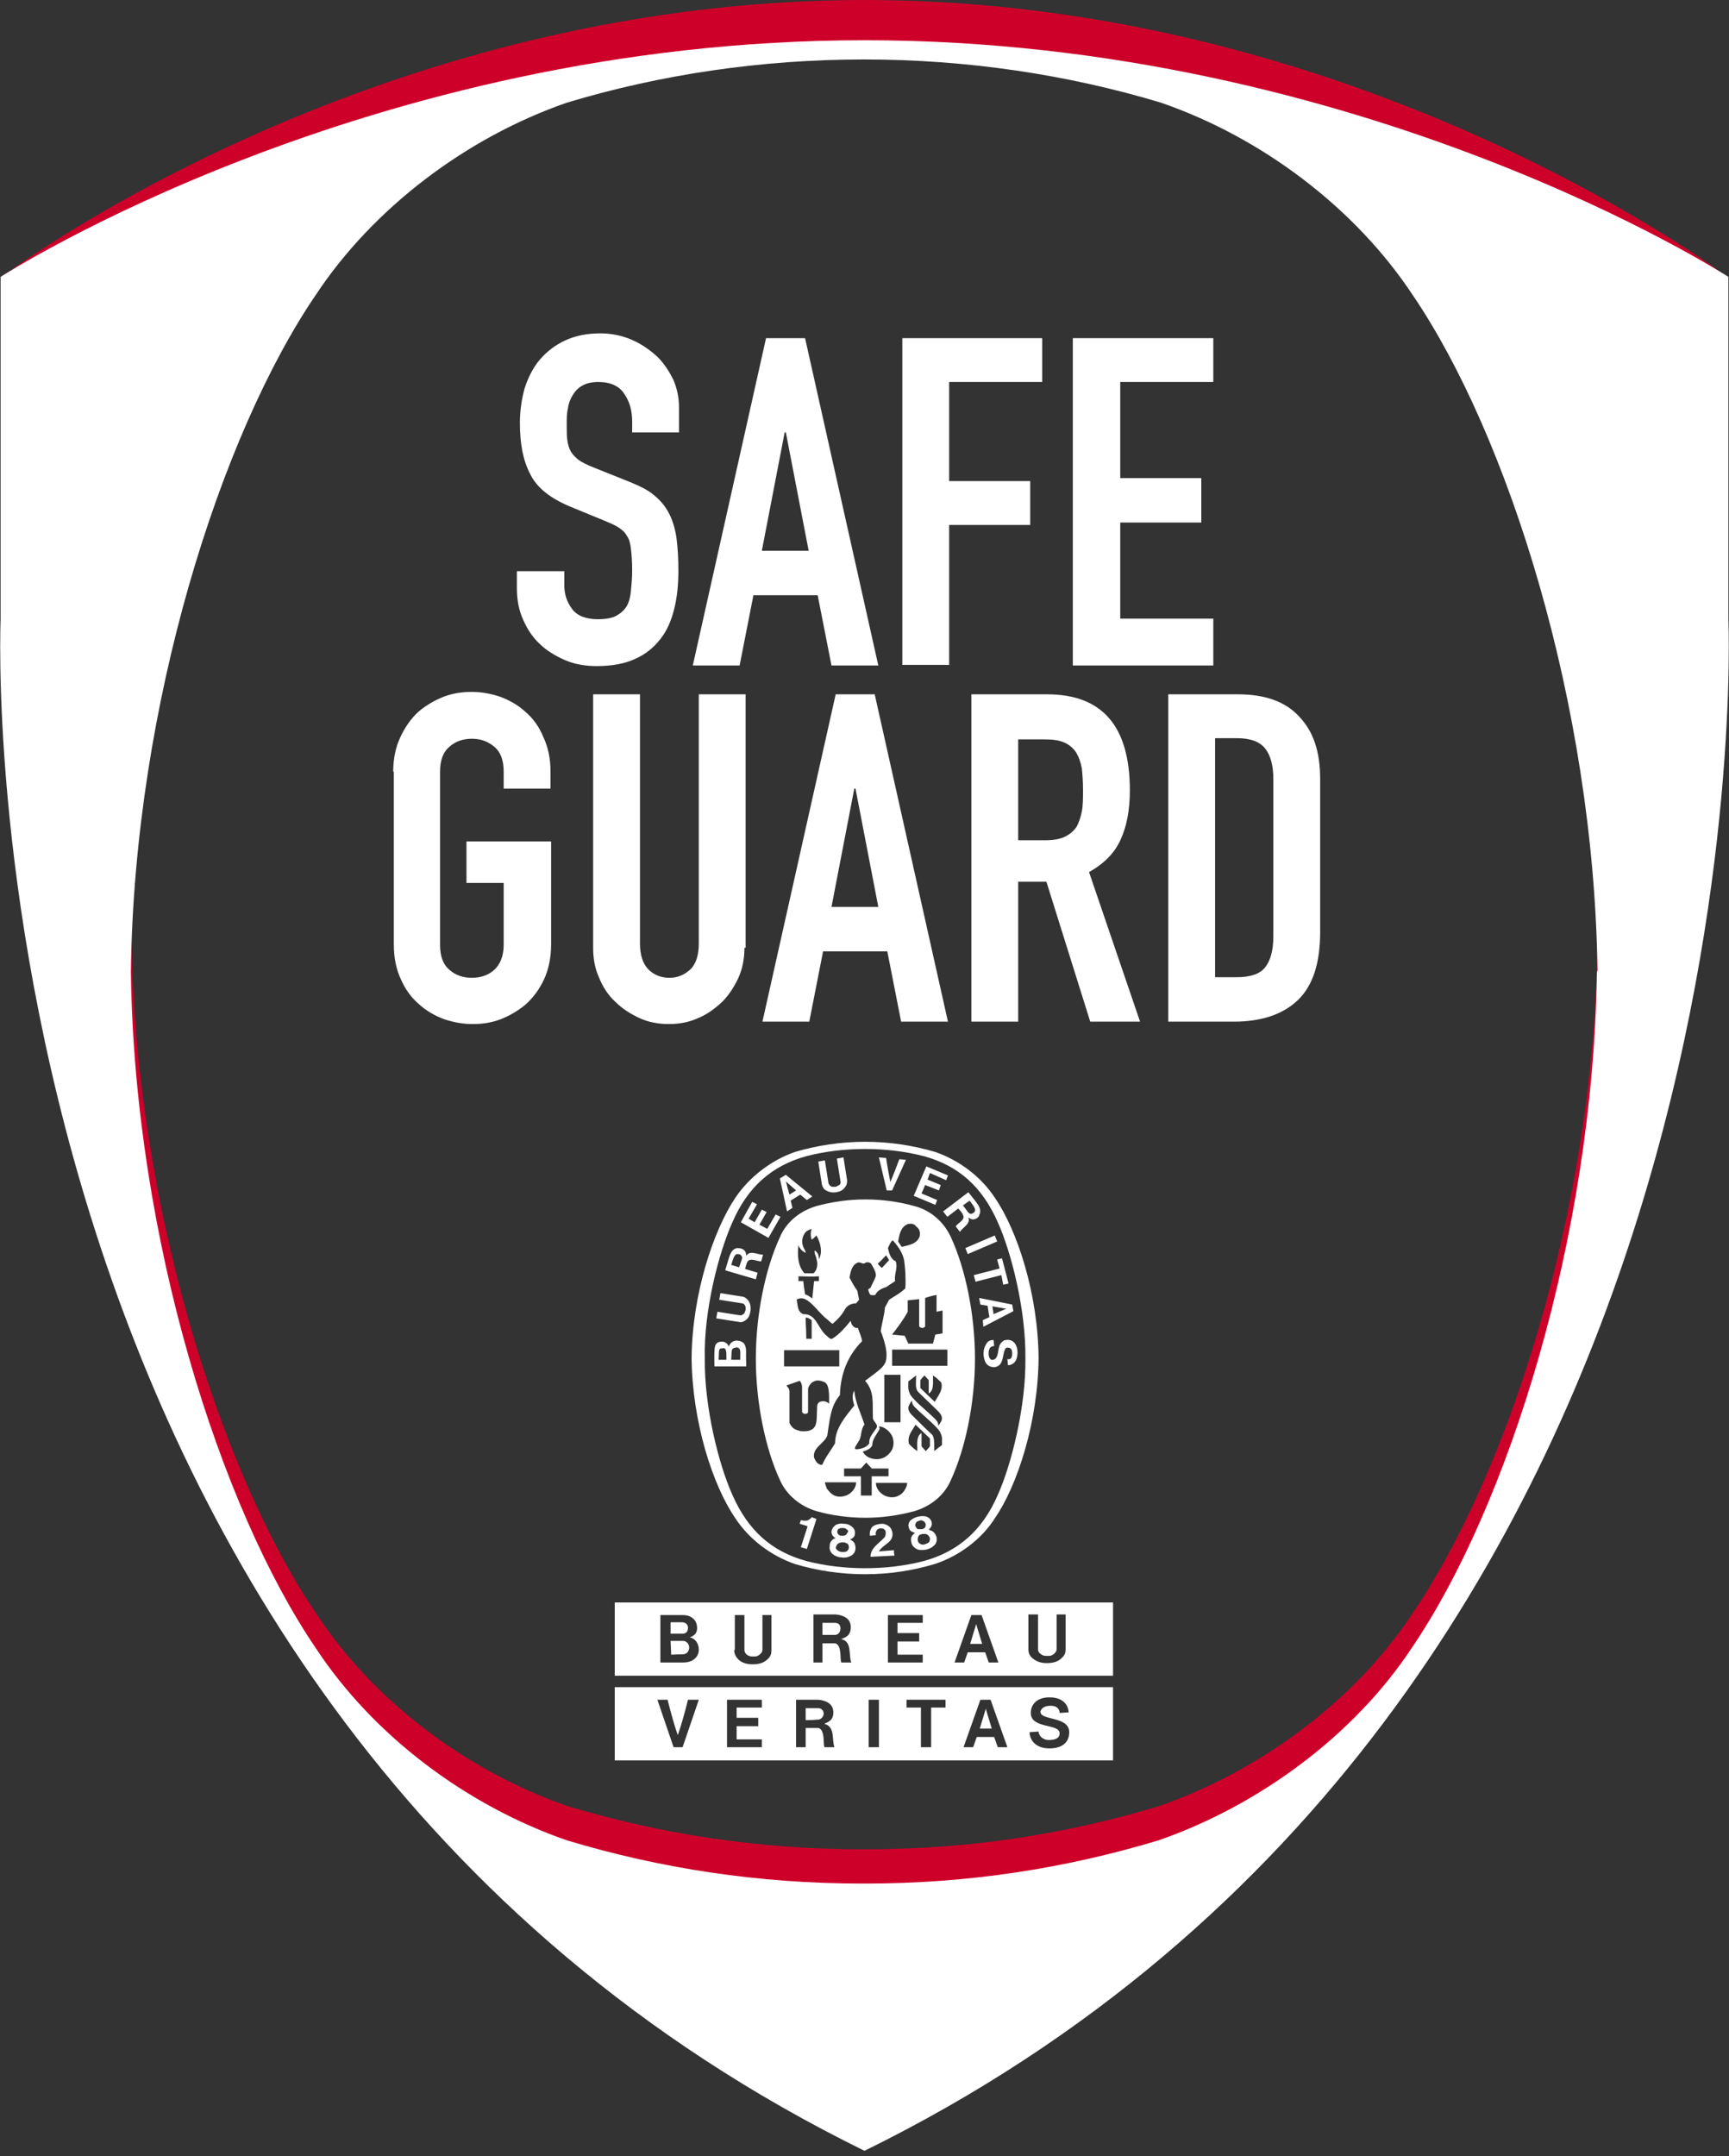
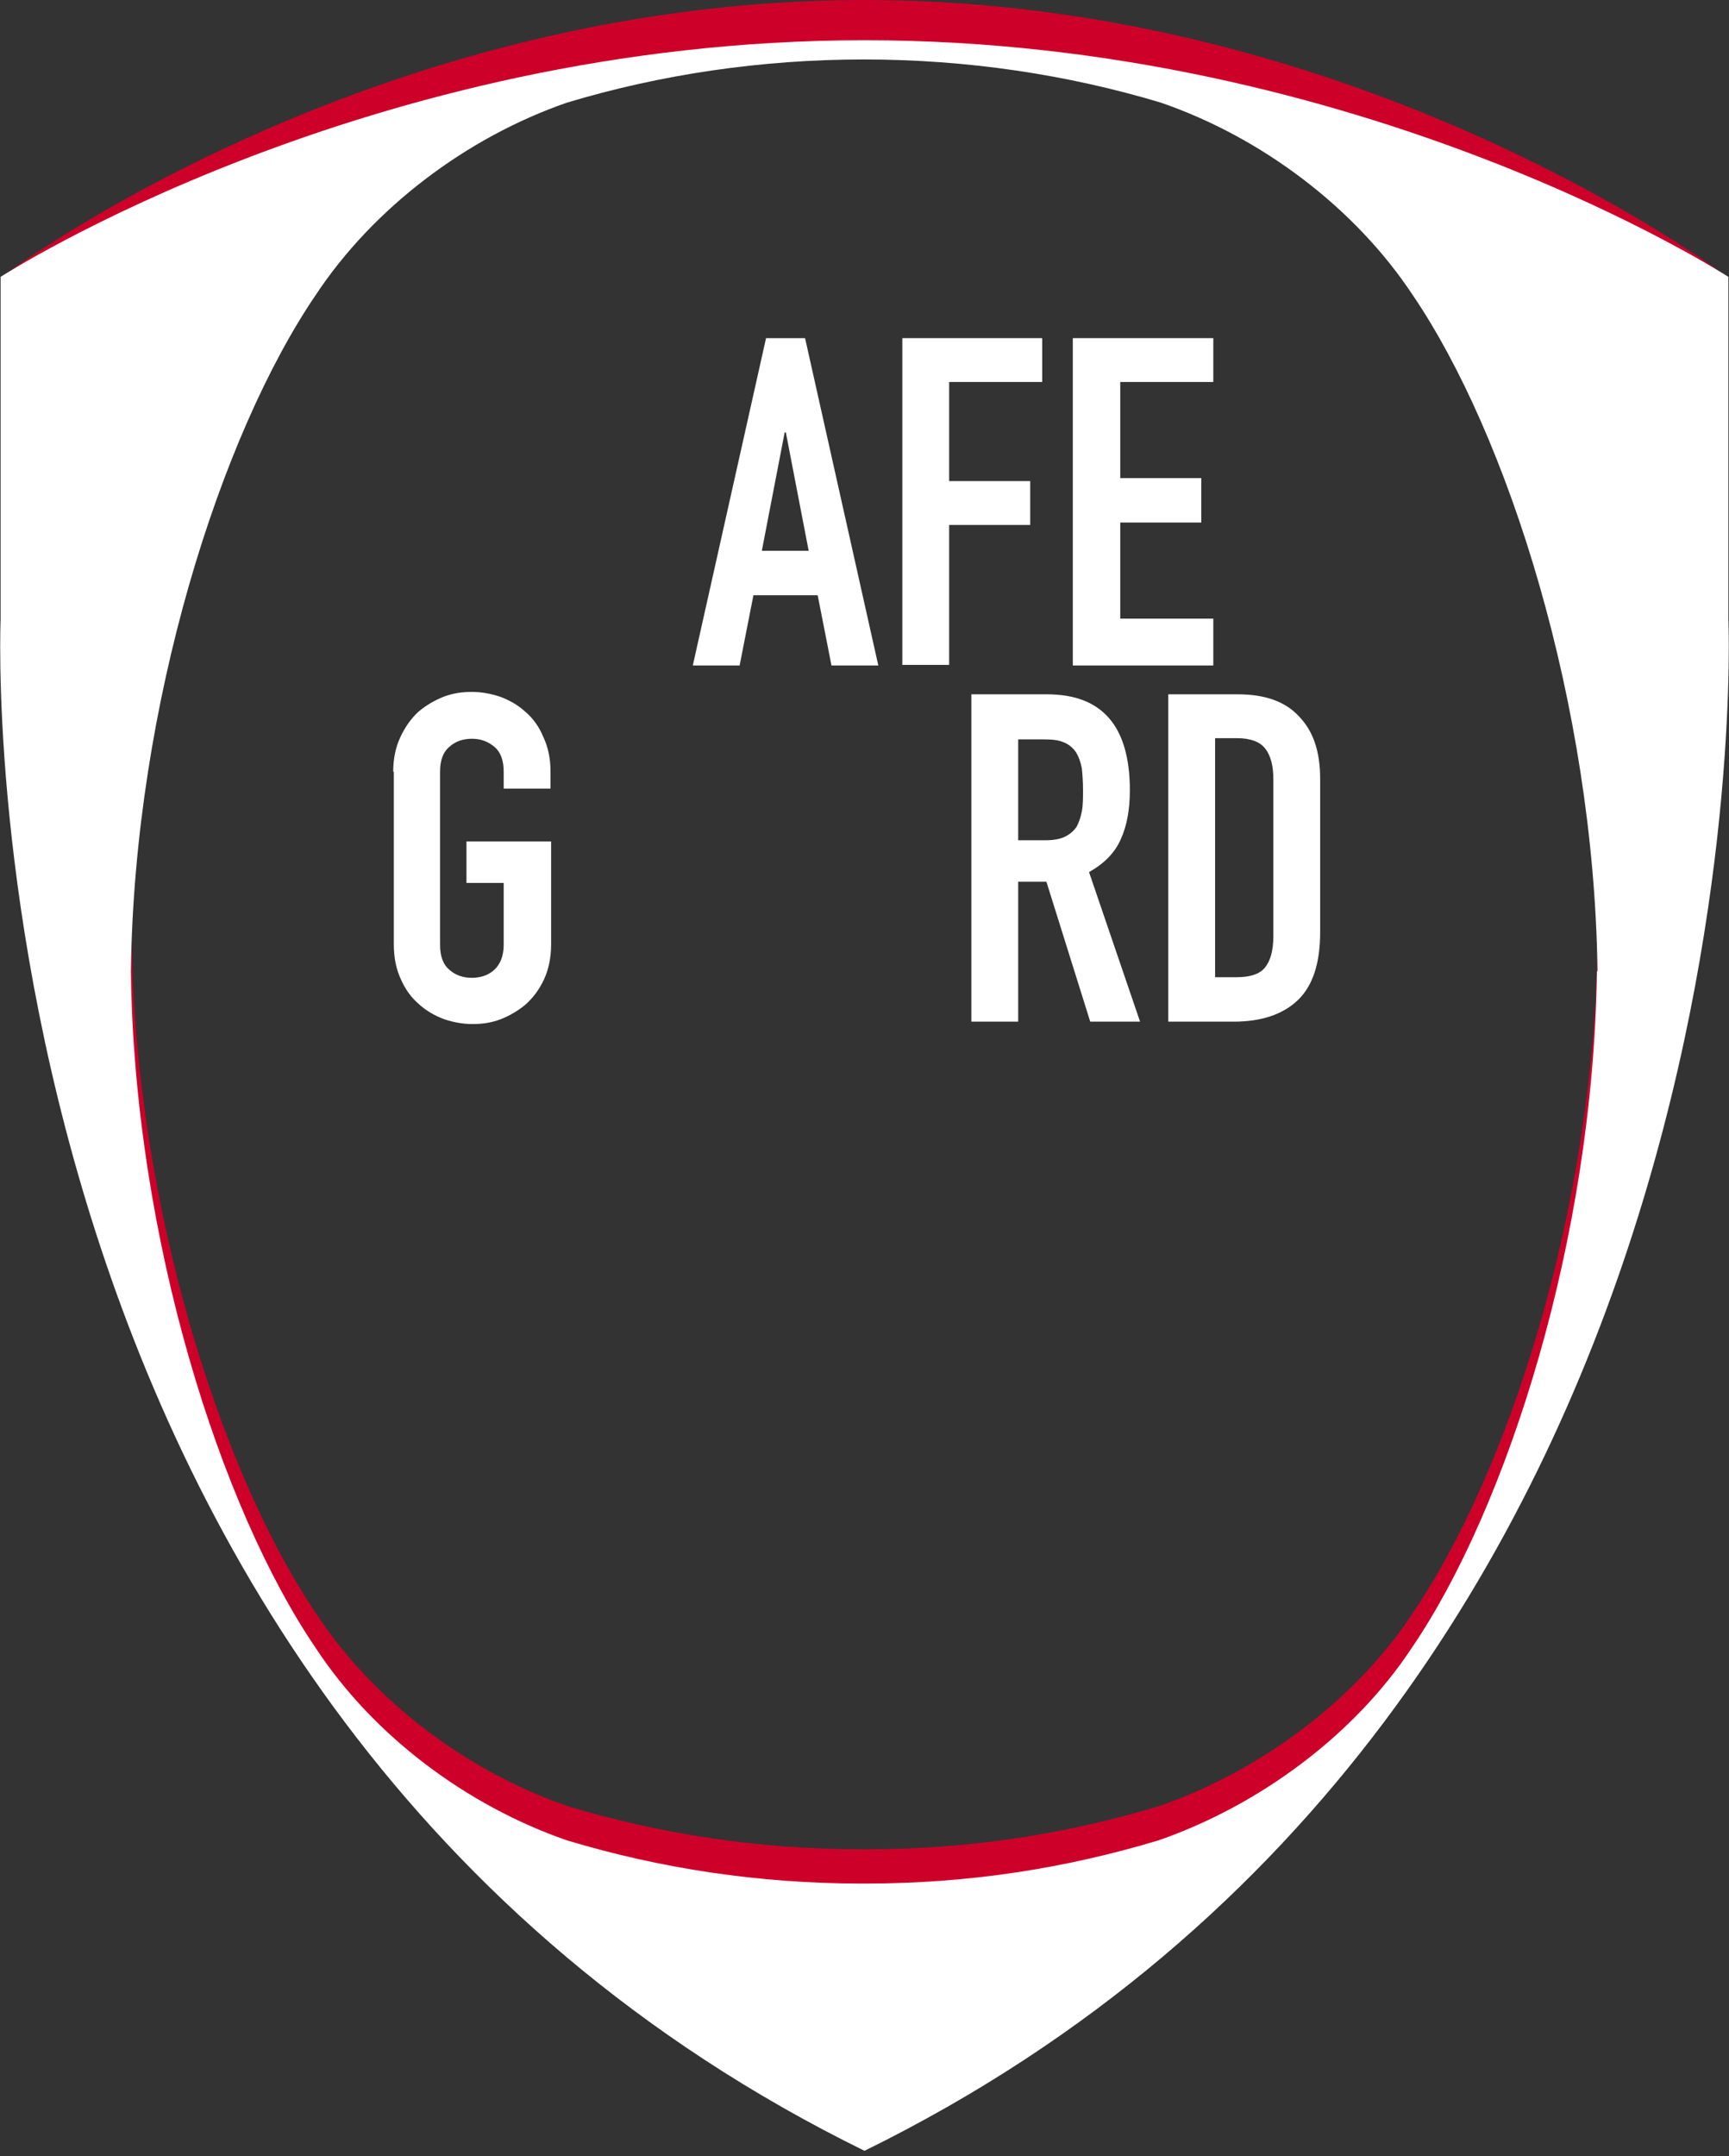
<svg xmlns="http://www.w3.org/2000/svg" width="288px" height="359px" viewBox="0 0 288 359" version="1.1">
  <rect x="0" y="0" width="288" height="359" fill="#333333" stroke="none" />
  <title>Safe</title>
  <g id="Page-1" stroke="none" stroke-width="1" fill="none" fill-rule="evenodd">
    <g id="Safe" transform="translate(0.032, 0)">
-       <path d="M102.368,293.1 L102.368,280.9 L185.368,280.9 L185.368,293.1 L102.368,293.1 Z M114.568,283 C114.068,285 113.468,287.2 112.868,288.9 C112.268,287.2 111.668,285 111.168,283 L109.468,283 L112.168,290.9 L113.668,290.9 L116.368,283 L114.568,283 Z M121.068,283 L121.068,290.9 L126.868,290.9 L126.868,289.6 L122.668,289.6 L122.668,287.4 L126.268,287.4 L126.268,286 L122.668,286 L122.668,284.3 L126.868,284.3 L126.868,283 L121.068,283 Z M138.768,284.9 C138.668,283.6 137.468,283.1 136.268,283 C134.868,283 134.068,283 132.568,283 L132.568,290.9 L134.168,290.9 L134.168,287.7 C134.968,287.7 135.368,287.7 136.168,287.7 C137.568,287.8 136.968,290.9 137.368,290.9 L138.968,290.9 C138.468,289.7 139.168,287.5 137.268,287 C137.968,286.7 138.868,286.4 138.768,284.9 Z M146.368,283 L144.668,283 L144.668,290.9 L146.368,290.9 L146.368,283 Z M157.368,283 L150.968,283 L150.968,284.3 L153.368,284.3 L153.368,290.9 L155.068,290.9 L155.068,284.3 L157.468,284.3 L157.468,283 L157.368,283 Z M164.968,283 L163.268,283 L160.468,290.9 L162.068,290.9 L162.668,289.2 L165.568,289.2 L166.168,290.9 L167.768,290.9 L164.968,283 Z M174.968,284 C176.068,284 176.468,284.6 176.468,285.2 L177.968,285.1 C177.968,284.6 177.668,282.6 174.768,282.6 C172.668,282.6 171.668,283.8 171.668,285.2 C171.668,287.9 176.468,286.9 176.468,288.6 C176.468,289.5 175.568,289.7 174.668,289.7 C173.568,289.7 172.968,288.9 172.968,288.3 L171.468,288.4 C171.468,289.6 172.368,291.1 174.768,291.1 C176.768,291.1 178.068,290.2 178.068,288.4 C178.068,285.7 173.268,286.5 173.268,285 C173.368,284.5 173.868,284 174.968,284 Z M164.168,284.5 L164.168,284.5 L164.168,284.5 L164.168,284.5 L164.168,284.5 L165.168,287.8 L163.168,287.8 L164.168,284.5 Z M136.368,286.3 C135.868,286.3 135.668,286.4 134.168,286.4 L134.168,284.4 C134.968,284.4 135.768,284.4 136.268,284.4 C136.768,284.4 137.168,284.8 137.168,285.3 C137.168,285.8 136.768,286.2 136.368,286.3 Z M102.368,266.8 L185.368,266.8 L185.368,279 L102.368,279 L102.368,266.8 Z M171.268,274.6 C171.268,275.2 171.468,275.7 171.968,276.1 C172.668,276.7 173.468,276.9 174.368,276.9 L174.368,276.9 C175.268,276.9 176.168,276.7 176.768,276.1 C177.368,275.6 177.468,275.1 177.468,274.6 L177.468,268.8 L175.968,268.8 L175.968,274.6 C175.968,275 175.568,275.4 175.168,275.6 C174.968,275.7 174.668,275.7 174.468,275.7 C174.168,275.7 173.968,275.7 173.668,275.6 C173.268,275.4 172.868,275.1 172.868,274.6 L172.868,268.8 L171.268,268.8 L171.268,274.6 L171.268,274.6 Z M160.568,276.8 L161.168,275.1 L164.068,275.1 L164.668,276.8 L166.268,276.8 L163.468,268.9 L161.768,268.9 L158.968,276.8 L160.568,276.8 Z M147.868,276.8 L153.668,276.8 L153.668,275.5 L149.468,275.5 L149.468,273.3 L153.068,273.3 L153.068,271.9 L149.468,271.9 L149.468,270.2 L153.668,270.2 L153.668,268.9 L147.868,268.9 L147.868,276.8 Z M135.368,276.8 L136.968,276.8 L136.968,273.6 C137.768,273.6 138.168,273.6 138.968,273.6 C140.368,273.7 139.768,276.8 140.168,276.8 L141.768,276.8 C141.268,275.5 141.968,273.3 140.068,272.9 C140.868,272.6 141.768,272.3 141.668,270.7 C141.568,269.4 140.368,268.9 139.168,268.8 C137.768,268.8 136.968,268.8 135.468,268.8 L135.468,276.8 L135.368,276.8 Z M122.268,274.7 C122.268,275.3 122.468,275.8 122.968,276.3 C123.568,276.9 124.468,277.1 125.368,277.1 L125.368,277.1 C126.268,277.1 127.168,276.9 127.768,276.3 C128.368,275.8 128.468,275.3 128.468,274.7 L128.468,268.9 L126.968,268.9 L126.968,274.7 C126.968,275.1 126.568,275.5 126.168,275.7 C125.968,275.8 125.668,275.8 125.468,275.8 C125.168,275.8 124.968,275.8 124.768,275.7 C124.368,275.6 123.968,275.2 123.968,274.7 L123.968,268.9 L122.368,268.9 L122.368,274.7 L122.268,274.7 Z M110.068,276.8 L113.768,276.8 C115.668,276.8 116.368,275.6 116.368,274.7 C116.368,273.6 115.768,272.8 114.868,272.6 C115.868,272.3 116.168,271.6 116.068,270.8 C115.968,269.6 114.968,268.9 113.768,268.9 C112.468,268.9 111.568,268.9 109.968,268.9 L109.968,276.8 L110.068,276.8 Z M111.668,273.2 C112.268,273.2 112.968,273.2 113.768,273.2 C114.368,273.2 114.768,273.8 114.768,274.3 C114.768,274.8 114.468,275.3 113.968,275.4 C113.368,275.5 113.368,275.4 111.768,275.5 L111.668,273.2 L111.668,273.2 Z M113.668,272 C113.068,272 112.468,272 111.668,272 L111.668,270.1 C112.468,270.1 112.968,270.1 113.568,270.1 C114.068,270.1 114.568,270.4 114.568,271 C114.568,271.6 114.268,272 113.668,272 Z M139.968,271.1 C139.968,271.7 139.668,272.1 139.168,272.2 C138.668,272.2 138.468,272.2 136.968,272.2 L136.968,270.2 C137.768,270.2 138.568,270.2 139.068,270.2 C139.568,270.2 139.968,270.5 139.968,271.1 Z M162.568,270.4 L162.568,270.4 L162.568,270.4 L163.568,273.7 L161.568,273.7 L162.568,270.4 L162.568,270.4 Z M155.668,260.4 C151.968,261.5 148.168,262.1 144.068,262.1 L143.968,262.1 L143.968,262.1 C139.968,262.1 136.068,261.5 132.368,260.4 C128.368,259 124.768,256.3 122.468,252.8 C118.668,247.3 115.268,236.7 115.168,226.1 L115.168,226.1 C115.268,215.5 118.768,204.9 122.468,199.4 C124.768,196 128.368,193.2 132.368,191.8 C136.068,190.7 140.068,190.1 144.068,190.1 C148.068,190.1 152.068,190.7 155.768,191.8 C159.768,193.2 163.368,195.9 165.668,199.4 C169.468,204.9 172.868,215.5 172.968,226.1 L172.968,226.1 C172.868,236.7 169.468,247.3 165.668,252.8 C163.468,256.3 159.668,259.1 155.668,260.4 Z M170.768,226.2 C170.868,218.2 168.468,208.6 166.168,203.5 C163.568,197.6 159.668,194.1 153.868,192.5 C150.768,191.7 147.468,191.3 144.068,191.3 C140.668,191.3 137.368,191.7 134.268,192.5 C128.468,194.1 124.468,197.7 121.968,203.5 C119.668,208.6 117.168,218.3 117.368,226.2 C117.268,234.2 119.668,243.8 121.968,248.9 C124.568,254.8 128.468,258.3 134.268,259.9 C137.368,260.7 140.668,261.1 144.068,261.1 C147.468,261.1 150.768,260.7 153.868,259.9 C159.668,258.3 163.668,254.7 166.168,248.9 C168.468,243.8 170.868,234.1 170.768,226.2 Z M168.768,218.3 L163.768,220.9 L163.668,219.8 L164.768,219.3 L164.468,217.4 L163.268,217.2 L163.068,216.1 L168.568,217.2 L168.768,218.3 Z M167.568,217.9 L165.268,217.5 L165.468,218.8 L167.568,217.9 L167.568,217.9 L167.568,217.9 L167.568,217.9 Z M165.468,223.1 L165.568,224.1 C165.268,224.1 164.868,224.3 164.768,224.6 C164.568,225.1 164.568,226 164.968,226.3 C165.068,226.5 165.468,226.4 165.668,226.3 C166.268,225.9 166.168,224.8 166.468,224 C166.568,223.7 166.868,223.4 167.168,223.2 C167.668,223 168.368,223 168.868,223.5 C169.568,224.2 169.568,225.5 169.268,226.3 C169.068,226.9 168.468,227.3 167.868,227.3 L167.768,226.3 L167.868,226.3 L167.968,226.3 L168.068,226.3 L168.168,226.3 C168.568,226.1 168.568,225.6 168.568,225.3 C168.568,224.9 168.468,224.5 168.068,224.4 C167.868,224.4 167.668,224.3 167.468,224.5 C166.868,225.4 167.268,227.3 165.768,227.6 C165.068,227.7 164.468,227.4 164.168,226.9 C163.668,226 163.668,224.7 164.168,223.9 C164.468,223.3 164.868,223.1 165.468,223.1 Z M166.768,212.3 L162.468,213.4 L162.168,212.3 L166.468,211.2 L166.068,209.7 L166.868,209.5 L167.968,213.7 L167.068,213.9 L166.768,212.3 Z M160.768,207.8 L165.668,205.7 L166.068,206.7 L161.168,208.8 L160.768,207.8 Z M162.268,203 C161.868,203.1 161.568,202.9 161.268,202.7 C161.668,203.8 160.368,204.3 159.868,205.1 L159.168,204.2 C159.368,203.7 160.868,203.1 160.368,202.3 C160.368,202.1 159.968,201.6 159.568,201.2 L159.468,201.3 L157.768,202.6 L157.068,201.7 L161.268,198.5 C162.668,200.3 163.668,201.2 163.068,202.3 C163.068,202.6 162.668,202.9 162.268,203 Z M161.468,199.9 L160.368,200.7 C160.968,201.4 161.268,202.1 161.668,202.1 C161.868,202.1 162.068,202 162.268,201.8 C162.668,201.3 161.968,200.6 161.468,199.9 Z M154.868,195.3 L154.468,196.4 L156.668,197.3 L156.368,198.2 L154.068,197.3 L153.468,198.7 L156.068,199.8 L155.768,200.6 L152.168,199.1 L154.268,194.2 L157.868,195.7 L157.568,196.5 L154.868,195.3 Z M147.668,198.2 L146.368,192.7 L147.568,192.8 C147.768,194.2 148.068,195.7 148.268,196.8 C148.768,195.7 149.268,194.3 149.768,193 L150.868,193.1 L148.568,198.2 L147.668,198.2 Z M158.368,206 C160.768,211.2 162.368,218.8 162.368,226.2 C162.368,233.6 160.768,241.2 158.368,246.4 C157.268,249 154.968,250.8 152.268,251.6 C149.668,252.3 146.968,252.7 144.168,252.7 L144.068,252.7 C141.268,252.7 138.468,252.3 135.968,251.6 C133.268,250.8 130.968,248.9 129.868,246.4 C127.468,241.2 125.868,233.6 125.868,226.2 C125.868,218.8 127.468,211.2 129.868,206 C130.968,203.4 133.268,201.6 135.968,200.8 C138.568,200.1 141.268,199.7 144.068,199.7 L144.168,199.7 C146.968,199.7 149.768,200.1 152.268,200.8 C154.968,201.5 157.168,203.4 158.368,206 Z M156.968,218.2 C156.468,218.3 156.368,218.3 155.968,218.4 L155.968,215.6 C155.368,215.7 154.668,215.9 154.068,216.1 L154.068,220.8 C154.068,221 153.668,221.1 153.668,221.1 L153.568,221.1 C153.368,221.1 153.068,220.9 153.068,220.8 C153.068,219.1 153.068,217.9 153.068,216.3 L151.168,216.5 L151.168,218.4 C150.468,219.7 149.568,220.9 148.568,222.2 C149.568,222.3 149.668,222.3 150.668,222.4 L151.268,223.7 L155.368,223.7 L155.768,222.2 L156.968,222 L156.968,218.2 L156.968,218.2 Z M157.768,227.4 L157.768,224.7 L148.568,224.7 L148.568,227.4 L157.768,227.4 Z M146.268,238.3 C145.868,239 145.268,239.7 145.268,240.6 C145.068,241.2 144.268,241.5 143.668,241.7 C144.068,242.4 144.768,242.8 145.468,242.9 C146.568,243.1 147.568,242.7 148.268,241.8 C148.868,241.1 148.968,240 148.568,239.1 C148.168,238.3 147.268,237.5 146.368,237.5 C146.568,237.9 146.468,238 146.268,238.3 Z M149.968,236.8 L149.968,228.9 C148.768,228.9 148.468,228.9 147.268,228.9 L147.268,236.8 L149.968,236.8 Z M156.768,230.2 C156.268,229.7 155.968,229.4 155.368,229 C155.368,230.2 155.568,231.5 154.668,232 L154.668,229.8 L153.968,229 C153.668,229.3 153.568,229.4 153.268,229.8 L153.268,231.1 L155.668,233.4 C156.268,232.3 157.068,231.5 156.768,230.2 Z M155.568,241.6 C156.068,241.2 156.468,240.9 156.868,240.6 C156.868,239.9 156.968,239.2 156.668,238.7 C156.468,237.8 153.868,235.8 152.468,234.4 C152.168,234.1 151.868,233.8 151.868,233.2 C151.668,233.4 151.468,233.8 151.368,234 C151.068,234.6 151.468,235.2 151.868,235.6 C152.968,236.7 154.068,237.8 155.268,238.9 C155.668,239.5 155.568,240.6 155.568,241.6 Z M151.368,240.4 C151.868,240.9 152.168,241.2 152.768,241.6 C152.768,240.4 152.568,239.1 153.468,238.6 L153.468,240.8 L154.168,241.6 C154.468,241.3 154.568,241.2 154.868,240.8 L154.868,239.5 L152.468,237.2 C151.868,238.3 151.068,239 151.368,240.4 Z M151.468,231.9 C151.668,232.8 154.268,234.8 155.668,236.2 C155.968,236.5 156.268,236.8 156.268,237.4 C156.468,237.1 156.668,236.8 156.768,236.6 C157.068,236 156.668,235.4 156.268,235 C155.168,233.9 154.068,232.9 152.868,231.7 C152.368,231.1 152.568,230.1 152.568,229 C152.068,229.4 151.668,229.7 151.268,230 C151.268,230.6 151.168,231.3 151.468,231.9 Z M146.968,248.8 C147.668,249.3 148.868,249.5 149.668,249 C150.168,248.8 150.568,248.3 150.768,247.9 C150.968,247.5 151.068,247.3 151.068,246.9 C149.168,246.9 147.868,246.9 145.868,246.9 C145.868,247.6 146.268,248.3 146.968,248.8 Z M143.368,249 C143.868,249 144.568,249 145.168,249 C145.168,247.4 145.168,247.2 145.168,245.8 L147.968,245.8 L147.968,244.5 L145.168,244.5 C144.768,244 144.668,244 144.268,243.5 L143.368,244.5 L140.568,244.5 L140.568,245.8 L143.368,245.8 L143.368,249 Z M137.668,247.8 C137.968,248.2 138.368,248.7 138.768,248.9 C139.568,249.4 140.768,249.2 141.468,248.7 C142.168,248.2 142.568,247.5 142.568,246.8 C140.568,246.8 139.268,246.8 137.368,246.8 C137.468,247.3 137.568,247.4 137.668,247.8 Z M131.468,231.6 L131.468,236.6 L131.468,236.9 L131.568,237.1 L131.668,237.3 L131.768,237.4 C132.068,237.9 132.668,238.1 133.068,238.2 C133.268,238.3 133.568,238.3 133.768,238.3 C134.268,238.3 134.768,238.3 135.368,237.9 C136.168,237.2 135.968,236.1 136.068,234.5 C136.068,234 136.068,233.8 136.368,233.5 C136.568,233.3 136.968,233.3 137.268,233.3 C137.668,233.4 137.668,233.4 138.068,233.7 C138.068,232.3 138.168,230.5 137.268,230.1 C136.768,229.9 136.068,229.7 135.568,230 C135.168,230.1 134.668,230.7 134.568,231.2 C134.568,232.8 134.568,233.3 134.568,235 C134.568,235.3 134.368,235.4 134.068,235.4 C133.768,235.4 133.568,235.2 133.568,235 L133.568,231 C133.568,230.6 133.468,230.2 133.168,229.9 L131.168,230.6 L130.968,230.7 C131.168,231 131.368,231 131.468,231.6 Z M130.568,224.8 L130.568,227.5 L139.768,227.5 L139.768,224.8 L130.568,224.8 Z M135.168,219.8 C134.868,219.6 134.468,219.3 134.168,219.4 C134.168,220.6 134.268,221.4 134.268,222.6 L134.268,222.9 L135.168,222.9 C135.168,221.3 135.168,221.3 135.168,219.8 Z M135.968,205.7 C135.868,205.8 135.868,205.8 135.768,205.9 C135.568,206.1 135.468,206.2 135.168,206.4 C134.968,205.8 134.968,205.2 135.168,204.6 C134.668,204.8 134.268,204.9 133.968,205.4 C133.568,206 133.468,206.9 133.768,207.6 C133.868,207.9 134.168,208.2 134.168,208.6 C133.568,208.3 133.168,207.9 132.968,207.3 L132.968,207.3 C132.768,209 132.868,210.8 133.968,212 L135.468,212 C136.068,211.5 136.268,210.5 135.968,209.6 C135.868,209 135.568,208.7 135.668,208.2 C136.168,208.5 136.368,208.9 136.368,209.7 L136.568,209.2 C136.968,208 136.468,206.6 135.968,205.7 Z M132.968,212.5 L132.968,213.3 C133.368,213.3 133.468,213.3 133.768,213.3 C133.868,214.2 133.868,214.3 134.068,215.5 C134.468,215.6 134.868,215.9 135.268,216.2 L135.568,213.3 C135.868,213.3 136.068,213.3 136.368,213.3 L136.368,212.5 C135.068,212.6 134.368,212.5 132.968,212.5 Z M146.168,210.4 C146.468,210.7 146.468,210.8 146.868,211.1 L148.068,209.8 L147.568,209 C146.868,209.7 146.868,209.8 146.168,210.4 Z M148.668,206.5 L148.668,206.5 C148.268,206.8 148.068,207.4 147.868,207.8 C148.068,208.6 148.268,209.6 149.168,210 C149.568,211.1 148.868,212.2 149.068,213.3 L147.568,214.3 C146.868,214.5 146.068,214.9 145.768,215.6 C145.468,215.7 145.168,215.6 144.968,215.6 C144.768,215.4 144.668,215 144.568,214.7 C144.668,214.6 144.868,214.5 144.968,214.4 C145.268,213.7 145.668,213.1 145.868,212.4 C145.868,211.7 145.468,211.1 145.068,210.4 C144.868,210.2 144.568,210.1 144.168,210.2 C143.668,210.7 143.268,209.9 142.668,210.3 C141.768,210.8 141.668,211.8 141.468,212.7 C141.868,213.5 142.268,214.2 142.768,214.9 L143.068,216.4 L142.568,217 C141.868,217 141.168,217.3 140.768,217.9 C140.168,219 139.568,219.6 138.668,220.4 C138.368,220.3 138.068,219.9 137.668,219.6 C136.368,218.6 135.468,217 134.068,216.3 C133.668,216.1 133.068,216.1 132.668,216.4 C132.868,217.3 132.768,218.4 133.768,218.8 C135.968,218.7 136.168,221.2 137.668,222.4 C138.068,222.8 138.368,223 138.568,222.9 C139.768,222.2 140.768,221 141.668,219.9 C141.768,220.3 141.768,220.5 142.068,220.8 C142.368,221.1 142.568,221.1 142.868,221.1 C143.068,221.8 143.468,222.5 143.568,223.3 C141.068,225.8 139.968,228.9 139.868,232.3 C138.268,234.1 138.168,236.6 137.768,239 C137.268,240.4 135.268,241 135.568,242.7 C135.768,243.1 135.868,243.4 136.268,243.7 C136.468,243.8 136.768,244 136.968,243.8 C137.468,242.6 138.368,241.5 139.068,240.3 C139.068,237.8 140.768,235.9 142.268,234 C142.068,233.3 141.768,232.4 142.268,231.5 L142.268,231.6 C142.468,233.6 143.368,235.3 143.968,237.2 C143.268,238 143.568,239.2 142.968,240 C142.768,240.4 142.468,240.7 142.368,241.1 C142.368,241.2 142.468,241.3 142.568,241.3 C143.068,241.3 144.268,241.1 144.768,240.3 C144.668,239.3 145.368,238.7 145.868,237.9 C146.468,237.2 145.368,236.7 145.368,236.1 C145.268,233.6 145.668,231.7 144.068,229.9 L145.668,228.7 C146.268,228.2 147.068,227.7 147.468,226.8 C147.968,225.3 147.268,223.2 146.668,221.6 C146.868,220.3 147.268,219 147.368,217.7 L148.068,216.4 C148.968,215.8 149.968,215.3 150.768,214.5 C150.868,212.9 150.768,211.3 150.568,209.8 C150.268,208.5 149.568,207.5 148.668,206.5 Z M151.168,203.8 C149.968,204.3 149.768,205.6 149.568,206.7 L150.168,207.6 C151.368,207.3 152.768,207.1 153.168,205.8 C153.268,205.2 153.168,204.6 152.568,204.2 C152.268,203.7 151.668,203.7 151.168,203.8 Z M139.268,198.5 L139.268,198.5 C138.668,198.6 138.068,198.5 137.568,198.2 C137.168,198 136.968,197.6 136.868,197.2 L136.268,193.4 L137.368,193.2 L137.968,197 C138.068,197.3 138.268,197.5 138.568,197.6 C138.768,197.6 138.868,197.6 139.068,197.6 C139.268,197.6 139.368,197.5 139.568,197.4 C139.868,197.3 140.068,197 139.968,196.7 L139.368,192.9 L140.468,192.7 L141.068,196.5 C141.068,196.9 141.068,197.2 140.768,197.6 C140.368,198.2 139.868,198.4 139.268,198.5 Z M133.268,198.9 L131.668,199.9 L131.968,201.1 L131.068,201.7 L129.868,196.2 L130.868,195.6 L135.268,199.2 L134.368,199.8 L133.268,198.9 Z M130.868,196.7 L130.868,196.7 L130.868,196.7 L130.868,196.7 L130.868,196.7 L131.468,198.9 L132.568,198.2 L130.868,196.7 Z M127.968,206.1 L123.368,203.5 L125.268,200.1 L126.068,200.5 L124.668,202.9 L125.668,203.5 L126.868,201.4 L127.668,201.8 L126.468,203.9 L127.768,204.6 L129.168,202.2 L129.968,202.6 L127.968,206.1 Z M124.268,209.1 C124.868,208.1 126.168,208.9 127.068,208.9 L126.768,210 C126.268,210.1 124.868,209.3 124.468,210.1 C124.368,210.2 124.168,210.9 124.068,211.3 L124.168,211.3 L126.168,211.9 L125.868,213 L120.768,211.5 C121.468,209.3 121.568,208 122.768,207.8 C123.268,207.8 123.668,207.9 123.968,208.2 C124.168,208.4 124.268,208.7 124.268,209.1 Z M123.468,209.1 C123.368,208.9 123.168,208.8 122.868,208.8 C122.268,208.7 122.068,209.7 121.768,210.6 L123.068,211 C123.368,210.1 123.768,209.4 123.468,209.1 Z M124.668,216.6 C124.968,217.1 125.068,217.7 124.968,218.3 L124.968,218.3 C124.868,218.9 124.668,219.5 124.168,219.8 C123.768,220.1 123.468,220.2 123.068,220.1 L119.268,219.5 L119.468,218.4 L123.268,219 C123.568,219 123.868,218.8 123.968,218.6 C124.068,218.5 124.068,218.3 124.168,218.1 C124.168,217.9 124.168,217.7 124.168,217.6 C124.068,217.3 123.868,217 123.568,217 L119.768,216.4 L119.968,215.3 L123.768,215.9 C124.068,216 124.368,216.2 124.668,216.6 Z M120.468,223.4 C120.968,223.5 121.268,223.9 121.368,224.2 C121.568,223.6 121.968,223.3 122.568,223.2 C123.168,223.2 123.868,223.4 124.068,224 C124.368,224.8 124.168,225 124.268,227.1 L124.268,227.5 L118.968,227.5 C118.968,226.4 118.868,224.4 119.168,223.9 C119.368,223.5 119.868,223.3 120.468,223.4 Z M121.768,226.4 L121.768,226.4 L123.268,226.4 C123.268,225.3 123.368,224.8 123.068,224.5 C122.868,224.3 122.568,224.3 122.368,224.4 C121.668,224.5 121.868,225.2 121.768,226.4 Z M119.668,226.4 L120.968,226.4 C120.968,225.3 120.968,225.1 120.868,224.8 C120.768,224.5 120.668,224.4 120.168,224.5 C119.568,224.5 119.768,225.2 119.668,226.4 Z M133.368,253.1 C133.868,253.2 134.468,253.3 134.868,252.9 C135.068,252.8 135.068,252.7 135.168,252.6 L135.968,252.9 L135.968,252.9 L134.368,257.9 L133.368,257.6 L134.468,254.2 L134.468,254.1 C134.068,254 133.568,253.8 133.168,253.7 L133.368,253.1 Z M138.868,256.2 L139.168,256.1 C138.768,255.9 138.468,255.5 138.468,255.1 C138.468,254.6 138.768,254.2 139.168,253.9 C139.568,253.7 140.068,253.6 140.468,253.7 C140.968,253.7 141.368,253.8 141.768,254.1 C142.168,254.4 142.468,254.8 142.368,255.4 C142.368,255.9 141.868,256.2 141.568,256.3 L141.868,256.5 C142.368,256.8 142.468,257.3 142.468,257.8 C142.468,258.4 142.068,258.9 141.568,259.1 C141.168,259.3 140.668,259.4 140.168,259.3 C139.668,259.3 139.168,259.1 138.868,258.9 C138.368,258.6 138.068,258 138.168,257.5 C138.168,256.9 138.368,256.5 138.868,256.2 Z M140.968,254.6 C140.868,254.5 140.568,254.4 140.368,254.4 C140.168,254.4 139.968,254.4 139.768,254.5 C139.468,254.6 139.368,255 139.468,255.2 C139.468,255.4 139.668,255.5 139.768,255.6 C139.868,255.7 140.068,255.7 140.268,255.7 C140.468,255.7 140.668,255.7 140.768,255.6 C140.968,255.5 141.068,255.4 141.068,255.2 C141.368,255.1 141.268,254.8 140.968,254.6 Z M139.568,258.2 C139.768,258.3 139.968,258.4 140.268,258.4 C140.568,258.4 140.768,258.4 140.968,258.3 C141.168,258.2 141.368,257.9 141.368,257.7 C141.368,257.3 141.268,257 140.868,256.9 C140.768,256.8 140.568,256.8 140.368,256.8 C140.168,256.8 139.968,256.8 139.768,256.9 C139.468,257 139.268,257.3 139.168,257.7 C139.168,257.7 139.268,258 139.568,258.2 Z M147.068,253.7 C147.568,253.8 148.268,254.1 148.468,254.7 C148.768,255.3 148.668,256.1 148.168,256.6 C147.568,257.2 146.768,257.6 146.368,258.3 L148.868,258.1 C148.868,258.4 148.868,258.7 148.968,259 L144.968,259.2 C144.968,257.7 146.368,257 147.268,256 C147.468,255.8 147.568,255.3 147.468,254.9 C147.368,254.7 147.168,254.5 146.968,254.5 C146.668,254.4 146.368,254.5 146.168,254.6 C145.868,254.9 145.768,255.2 145.868,255.6 L144.868,255.7 C144.768,255.1 144.968,254.6 145.268,254.2 C145.768,253.8 146.468,253.7 147.068,253.7 Z M152.968,252.5 C153.468,252.4 153.868,252.4 154.268,252.5 C154.768,252.7 155.068,253 155.168,253.5 C155.268,254 154.968,254.4 154.668,254.7 L154.968,254.8 C155.568,255 155.768,255.4 155.968,255.9 C156.068,256.5 155.968,257 155.468,257.4 C155.168,257.7 154.668,257.9 154.268,258 C153.768,258.1 153.268,258.1 152.868,258 C152.368,257.8 151.868,257.4 151.768,256.8 C151.668,256.3 151.668,255.8 152.168,255.4 L152.368,255.2 C151.968,255.1 151.468,254.9 151.368,254.4 C151.168,253.9 151.368,253.4 151.668,253.1 C152.068,252.8 152.468,252.6 152.968,252.5 Z M152.868,256.6 C152.968,256.8 153.068,257 153.368,257.1 C153.568,257.2 153.868,257.2 154.068,257.1 C154.368,257 154.568,256.9 154.668,256.8 C154.868,256.6 154.868,256.3 154.868,256.1 C154.768,255.8 154.568,255.5 154.168,255.4 C154.068,255.4 153.768,255.4 153.568,255.4 C153.368,255.5 153.168,255.5 153.068,255.6 C152.868,255.9 152.768,256.2 152.868,256.6 Z M152.568,254.3 C152.668,254.5 152.768,254.6 152.968,254.6 C153.168,254.6 153.368,254.6 153.468,254.6 C153.668,254.6 153.868,254.5 153.968,254.4 C154.068,254.3 154.168,254.1 154.168,253.9 C154.168,253.6 153.968,253.3 153.668,253.2 C153.468,253.1 153.268,253.1 153.068,253.2 C152.868,253.3 152.668,253.3 152.568,253.5 C152.368,253.8 152.368,254.1 152.568,254.3 Z" id="BV_logo_2_" fill="#FFFFFF" />
      <path d="M237.768,272.8 C216.568,304.6 187.268,330.2 143.968,351.4 C108.568,334 81.668,313.2 61.468,287.9 C-4.732,204.9 0.268,46.1 0.268,46.1 C0.268,46.1 60.868,0 143.968,0 C227.068,0 287.668,46.1 287.668,46.1 C287.668,46.1 290.868,193.1 237.768,272.8 Z M266.068,157 C265.468,112.4 249.168,67.6 233.368,44.4 C223.768,29.9 210.168,20.1 193.368,14.2 C177.868,9.5 161.068,8 143.968,8 C126.868,8 110.068,7.7 94.468,12.4 C77.768,18.2 62.268,29.9 52.668,44.4 C36.868,67.6 22.468,111.4 21.868,156 L21.868,156.1 C22.468,200.7 36.868,245.5 52.668,268.7 C62.268,283.3 77.768,294.9 94.468,300.7 C110.068,305.4 126.468,307.9 143.568,307.9 L143.968,307.9 L144.268,307.9 C161.368,307.9 177.468,305.4 193.068,300.7 C209.768,294.9 225.668,283.2 235.268,268.6 C251.068,245.4 265.468,201.6 266.068,157 L266.068,157 Z" id="Shadow_2_" fill="#CD002A" />
      <path d="M143.968,358.1 C-7.732,283.6 0.068,103.2 0.068,103.2 L0.068,46.1 C0.068,46.1 60.968,6.7 143.968,6.7 C227.068,6.7 287.868,46.1 287.868,46.1 L287.868,103.3 C287.868,103.2 295.568,283.6 143.968,358.1 Z M266.068,161.7 C265.468,117.1 251.068,72.3 235.268,49.1 C225.668,34.6 210.168,22.9 193.368,17.1 C177.768,12.4 160.968,9.9 143.868,9.9 C126.768,9.9 109.968,12.4 94.368,17.1 C77.668,22.9 62.168,34.6 52.568,49.1 C36.768,72.3 22.368,117.1 21.768,161.7 L21.768,161.8 C22.368,206.4 36.768,251.2 52.568,274.4 C62.168,289 77.668,300.6 94.368,306.4 C109.968,311.1 126.368,313.6 143.468,313.6 L143.868,313.6 L144.168,313.6 C161.268,313.6 177.368,311.1 192.968,306.4 C209.668,300.6 225.568,288.9 235.168,274.3 C250.968,251.1 265.368,206.3 265.968,161.7 L265.968,161.7 L266.068,161.7 Z" id="Spline_Shield_1_" fill="#FFFFFF" />
      <g id="Group" transform="translate(86.068, 55.5)" fill="#FFFFFF" fill-rule="nonzero">
-         <path d="M27,16.5 L19.2,16.5 L19.2,14.7 C19.2,12.9 18.8,11.4 17.9,10.1 C17.1,8.8 15.6,8.1 13.6,8.1 C12.5,8.1 11.6,8.3 10.9,8.7 C10.2,9.1 9.7,9.6 9.3,10.3 C8.9,10.9 8.6,11.7 8.5,12.5 C8.3,13.3 8.3,14.2 8.3,15.1 C8.3,16.2 8.3,17.1 8.4,17.8 C8.5,18.5 8.7,19.2 9,19.7 C9.3,20.2 9.8,20.7 10.3,21.1 C10.9,21.5 11.7,21.9 12.7,22.3 L18.7,24.7 C20.4,25.4 21.9,26.1 22.9,27 C24,27.9 24.8,28.9 25.4,30.1 C26,31.3 26.4,32.7 26.6,34.2 C26.8,35.8 26.9,37.5 26.9,39.5 C26.9,41.8 26.7,43.9 26.2,45.9 C25.7,47.9 25,49.5 23.9,50.9 C22.8,52.3 21.5,53.4 19.7,54.2 C18,55 15.8,55.4 13.3,55.4 C11.4,55.4 9.6,55.1 8,54.4 C6.4,53.7 4.9,52.8 3.8,51.7 C2.6,50.6 1.7,49.2 1,47.6 C0.3,46 0,44.3 0,42.5 L0,39.6 L7.9,39.6 L7.9,42 C7.9,43.4 8.3,44.7 9.2,45.9 C10,47 11.5,47.6 13.5,47.6 C14.8,47.6 15.9,47.4 16.6,47 C17.3,46.6 17.9,46.1 18.3,45.4 C18.7,44.7 18.9,43.9 19,42.8 C19.1,41.8 19.2,40.7 19.2,39.4 C19.2,38 19.1,36.8 19,35.9 C18.9,35 18.7,34.2 18.3,33.7 C18,33.1 17.5,32.7 16.9,32.3 C16.3,31.9 15.5,31.6 14.6,31.2 L9,28.9 C5.6,27.5 3.3,25.7 2.2,23.4 C1,21.1 0.5,18.3 0.5,14.9 C0.5,12.9 0.8,10.9 1.3,9.1 C1.9,7.3 2.7,5.7 3.8,4.4 C4.9,3.1 6.3,2 8,1.2 C9.7,0.4 11.7,0 13.9,0 C15.8,0 17.6,0.4 19.2,1.1 C20.8,1.8 22.2,2.8 23.4,3.9 C24.6,5.1 25.4,6.4 26.1,7.8 C26.7,9.3 27,10.7 27,12.3 L27,16.5 L27,16.5 Z" id="Path" />
        <path d="M41.5,0.8 L48,0.8 L60.2,55.3 L52.4,55.3 L50.1,43.6 L39.4,43.6 L37.1,55.3 L29.3,55.3 L41.5,0.8 Z M44.8,16.5 L44.6,16.5 L40.8,36.2 L48.6,36.2 L44.8,16.5 Z" id="Shape" />
        <polygon id="Path" points="64.1 0.8 87.5 0.8 87.5 8.1 72 8.1 72 24.6 85.5 24.6 85.5 31.9 72 31.9 72 55.2 64.2 55.2 64.2 0.8" />
        <polygon id="Path" points="92.6 0.8 116 0.8 116 8.1 100.5 8.1 100.5 24.1 114 24.1 114 31.5 100.5 31.5 100.5 47.5 116 47.5 116 55.3 92.6 55.3" />
      </g>
      <g id="Group" transform="translate(65.468, 115.2)" fill="#FFFFFF" fill-rule="nonzero">
        <path d="M1.42108547e-14,13.3 C1.42108547e-14,11.1 0.4,9.2 1.2,7.5 C2,5.8 3,4.4 4.2,3.3 C5.5,2.2 6.9,1.4 8.4,0.8 C10,0.2 11.5,1.42108547e-14 13.1,1.42108547e-14 C14.7,1.42108547e-14 16.3,0.3 17.8,0.8 C19.4,1.4 20.8,2.2 22,3.3 C23.3,4.4 24.3,5.8 25,7.5 C25.8,9.2 26.2,11.1 26.2,13.3 L26.2,16.1 L18.4,16.1 L18.4,13.3 C18.4,11.4 17.9,10 16.8,9.1 C15.7,8.2 14.5,7.8 13.1,7.8 C11.7,7.8 10.4,8.2 9.4,9.1 C8.3,10 7.8,11.4 7.8,13.3 L7.8,42.1 C7.8,44 8.3,45.4 9.4,46.3 C10.4,47.2 11.7,47.6 13.1,47.6 C14.5,47.6 15.8,47.2 16.8,46.3 C17.8,45.4 18.4,44 18.4,42.1 L18.4,31.8 L12.2,31.8 L12.2,24.9 L26.3,24.9 L26.3,42 C26.3,44.2 25.9,46.2 25.1,47.9 C24.3,49.6 23.3,50.9 22.1,52 C20.8,53.1 19.4,53.9 17.9,54.5 C16.3,55.1 14.8,55.3 13.2,55.3 C11.6,55.3 10,55 8.5,54.5 C6.9,53.9 5.5,53.1 4.3,52 C3,50.9 2,49.5 1.3,47.9 C0.5,46.2 0.1,44.3 0.1,42 L0.1,13.3 L1.42108547e-14,13.3 Z" id="Path" />
-         <path d="M58.5,42.6 C58.5,44.4 58.2,46 57.5,47.6 C56.8,49.1 55.9,50.5 54.8,51.6 C53.6,52.7 52.3,53.7 50.8,54.3 C49.3,55 47.6,55.3 45.9,55.3 C44.2,55.3 42.5,55 41,54.3 C39.5,53.6 38.1,52.7 37,51.6 C35.8,50.5 34.9,49.1 34.3,47.6 C33.6,46.1 33.3,44.4 33.3,42.6 L33.3,0.4 L41.1,0.4 L41.1,41.9 C41.1,43.8 41.6,45.3 42.5,46.2 C43.4,47.1 44.6,47.6 46,47.6 C47.4,47.6 48.5,47.1 49.5,46.2 C50.4,45.3 50.9,43.9 50.9,41.9 L50.9,0.4 L58.7,0.4 L58.7,42.6 L58.5,42.6 Z" id="Path" />
-         <path d="M73.7,0.4 L80.2,0.4 L92.4,54.9 L84.6,54.9 L82.3,43.2 L71.6,43.2 L69.3,54.9 L61.5,54.9 L73.7,0.4 Z M77,16.1 L76.8,16.1 L73,35.8 L80.8,35.8 L77,16.1 Z" id="Shape" />
        <path d="M96.3,0.4 L108.9,0.4 C118.1,0.4 122.7,5.7 122.7,16.4 C122.7,19.6 122.2,22.3 121.2,24.5 C120.2,26.8 118.4,28.6 115.9,30 L124.4,54.9 L116.1,54.9 L108.8,31.6 L104.1,31.6 L104.1,54.9 L96.3,54.9 L96.3,0.4 L96.3,0.4 Z M104.1,24.7 L108.6,24.7 C110,24.7 111.1,24.5 111.9,24.1 C112.7,23.7 113.3,23.2 113.8,22.5 C114.2,21.8 114.5,20.9 114.7,19.9 C114.9,18.9 114.9,17.6 114.9,16.3 C114.9,14.9 114.8,13.7 114.7,12.7 C114.5,11.7 114.2,10.8 113.7,10 C113.2,9.3 112.5,8.7 111.7,8.4 C110.8,8 109.7,7.9 108.2,7.9 L104.1,7.9 L104.1,24.7 L104.1,24.7 Z" id="Shape" />
        <path d="M129.1,0.4 L140.7,0.4 C145.2,0.4 148.6,1.6 150.9,4.1 C153.3,6.6 154.4,10 154.4,14.5 L154.4,40 C154.4,45.1 153.2,48.9 150.7,51.3 C148.2,53.7 144.6,54.9 140,54.9 L129.1,54.9 L129.1,0.4 Z M136.9,47.5 L140.5,47.5 C142.7,47.5 144.3,47 145.2,45.9 C146.1,44.8 146.6,43.1 146.6,40.7 L146.6,14.5 C146.6,12.4 146.2,10.7 145.3,9.5 C144.4,8.3 142.8,7.7 140.5,7.7 L136.9,7.7 L136.9,47.5 L136.9,47.5 Z" id="Shape" />
      </g>
    </g>
  </g>
</svg>